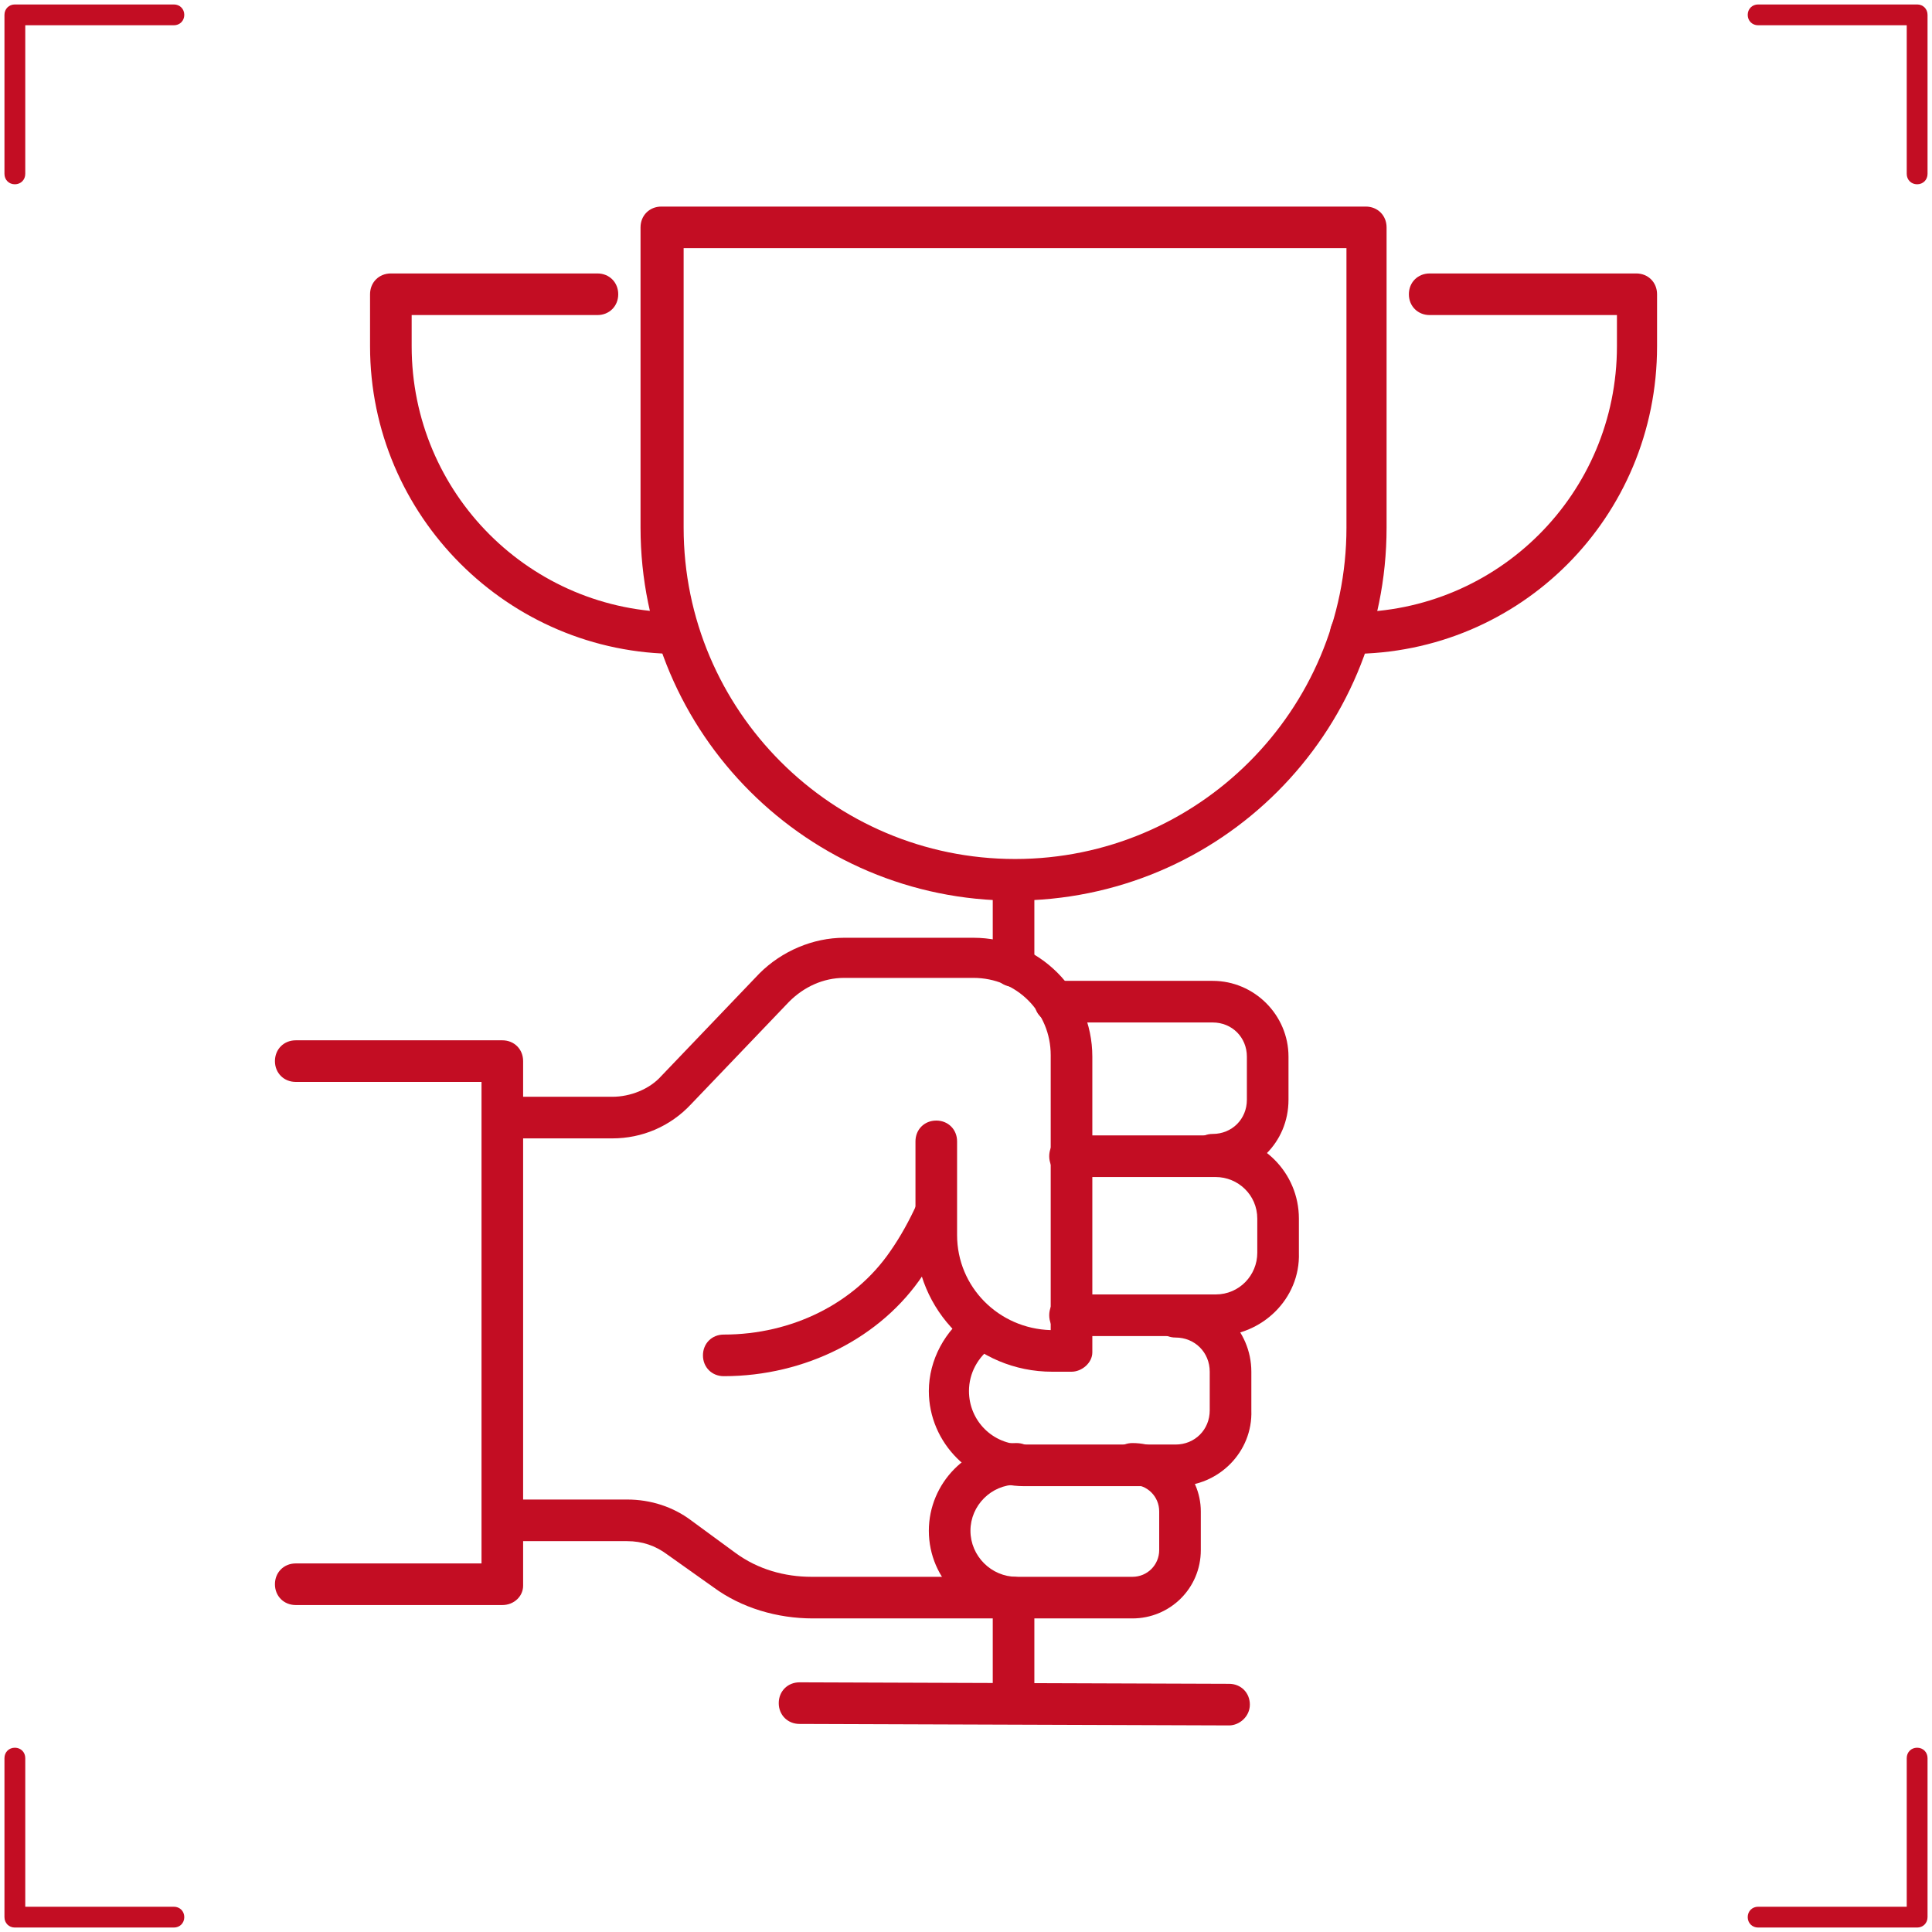
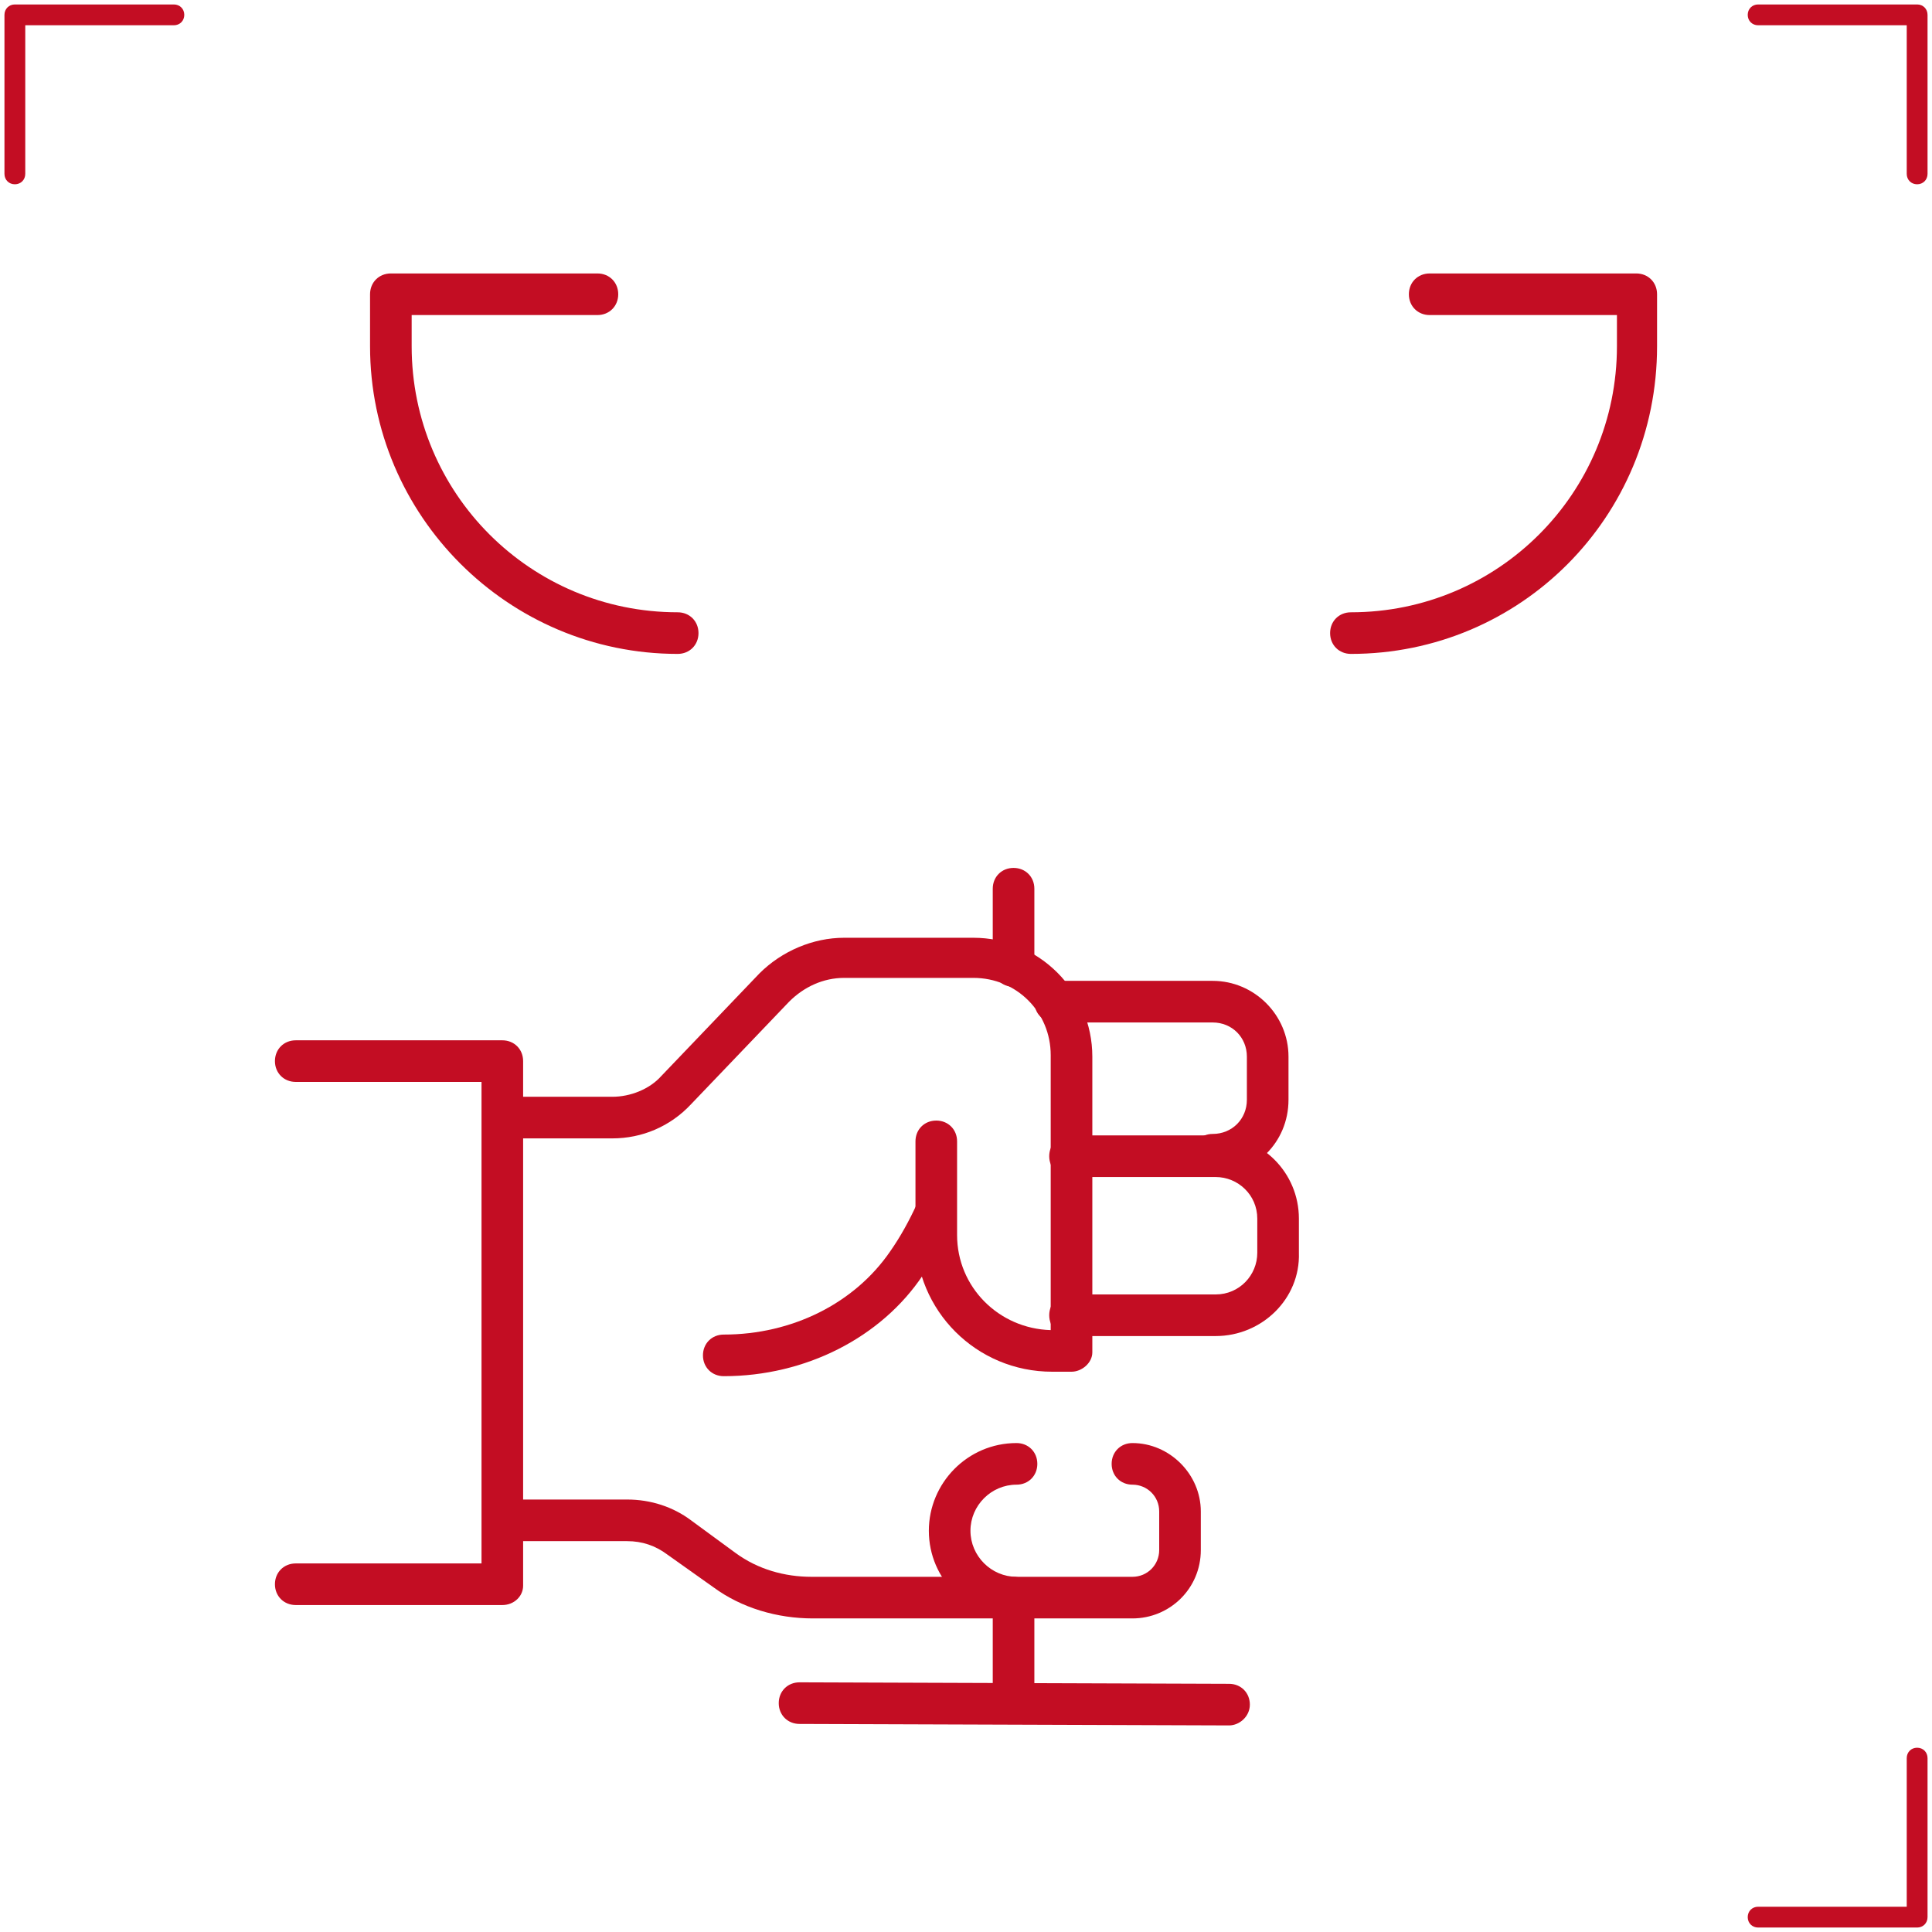
<svg xmlns="http://www.w3.org/2000/svg" version="1.1" id="圖層_1" x="0px" y="0px" viewBox="0 0 130 130" width="130" height="130" style="enable-background:new 0 0 130 130;" xml:space="preserve">
  <style type="text/css">
	.st0{fill:#C30D23;}
</style>
  <g>
    <g>
      <path class="st0" d="M1,12.4c-0.4,0-0.7-0.3-0.7-0.7V1c0-0.4,0.3-0.7,0.7-0.7h10.7c0.4,0,0.7,0.3,0.7,0.7s-0.3,0.7-0.7,0.7h-10v10    C1.7,12.1,1.4,12.4,1,12.4z" />
      <path class="st0" d="M129,12.4c-0.4,0-0.7-0.3-0.7-0.7v-10h-10c-0.4,0-0.7-0.3-0.7-0.7s0.3-0.7,0.7-0.7H129c0.4,0,0.7,0.3,0.7,0.7    v10.7C129.7,12.1,129.4,12.4,129,12.4z" />
      <path class="st0" d="M129,129.7h-10.7c-0.4,0-0.7-0.3-0.7-0.7s0.3-0.7,0.7-0.7h10v-10c0-0.4,0.3-0.7,0.7-0.7s0.7,0.3,0.7,0.7V129    C129.7,129.4,129.4,129.7,129,129.7z" />
-       <path class="st0" d="M11.7,129.7H1c-0.4,0-0.7-0.3-0.7-0.7v-10.7c0-0.4,0.3-0.7,0.7-0.7s0.7,0.3,0.7,0.7v10h10    c0.4,0,0.7,0.3,0.7,0.7S12.1,129.7,11.7,129.7z" />
    </g>
    <g>
      <g>
-         <path class="st0" d="M68.2,60.6c-13.8,0-25.1-11.2-25.1-25.1V15.3c0-0.8,0.6-1.4,1.4-1.4h47.4c0.8,0,1.4,0.6,1.4,1.4v20.2     C93.3,49.4,82.1,60.6,68.2,60.6z M46,16.7v18.8c0,12.3,10,22.3,22.3,22.3c12.3,0,22.3-10,22.3-22.3V16.7H46z" />
        <g>
          <g>
            <path class="st0" d="M90.9,44c-0.8,0-1.4-0.6-1.4-1.4s0.6-1.4,1.4-1.4c9.9,0,17.9-8,17.9-17.9v-2.1H96.2       c-0.8,0-1.4-0.6-1.4-1.4s0.6-1.4,1.4-1.4h13.9c0.8,0,1.4,0.6,1.4,1.4v3.5C111.5,34.8,102.3,44,90.9,44z" />
          </g>
          <g>
            <path class="st0" d="M45.6,44c-11.4,0-20.7-9.3-20.7-20.7v-3.5c0-0.8,0.6-1.4,1.4-1.4h13.9c0.8,0,1.4,0.6,1.4,1.4       s-0.6,1.4-1.4,1.4H27.7v2.1c0,9.9,8,17.9,17.9,17.9c0.8,0,1.4,0.6,1.4,1.4S46.4,44,45.6,44z" />
          </g>
        </g>
        <path class="st0" d="M82.7,116.1C82.7,116.1,82.7,116.1,82.7,116.1L53.8,116c-0.8,0-1.4-0.6-1.4-1.4c0-0.8,0.6-1.4,1.4-1.4     c0,0,0,0,0,0l28.9,0.1c0.8,0,1.4,0.6,1.4,1.4C84.1,115.5,83.4,116.1,82.7,116.1z" />
        <path class="st0" d="M68.2,115c-0.8,0-1.4-0.6-1.4-1.4v-6.1c0-0.8,0.6-1.4,1.4-1.4s1.4,0.6,1.4,1.4v6.1     C69.6,114.4,69,115,68.2,115z" />
        <path class="st0" d="M68.2,66.4c-0.8,0-1.4-0.6-1.4-1.4v-5.2c0-0.8,0.6-1.4,1.4-1.4s1.4,0.6,1.4,1.4V65     C69.6,65.8,69,66.4,68.2,66.4z" />
      </g>
      <g>
        <path class="st0" d="M81.6,79.1c-0.8,0-1.4-0.6-1.4-1.4s0.6-1.4,1.4-1.4c1.3,0,2.3-1,2.3-2.3v-2.9c0-1.3-1-2.3-2.3-2.3H71     c-0.8,0-1.4-0.6-1.4-1.4S70.2,66,71,66h10.6c2.8,0,5.1,2.3,5.1,5.1V74C86.7,76.9,84.4,79.1,81.6,79.1z" />
        <path class="st0" d="M81.8,89.9h-9.8c-0.8,0-1.4-0.6-1.4-1.4s0.6-1.4,1.4-1.4h9.8c1.6,0,2.8-1.3,2.8-2.8V82     c0-1.6-1.3-2.8-2.8-2.8h-9.8c-0.8,0-1.4-0.6-1.4-1.4s0.6-1.4,1.4-1.4h9.8c3.1,0,5.6,2.5,5.6,5.6v2.3     C87.5,87.4,84.9,89.9,81.8,89.9z" />
-         <path class="st0" d="M79.2,100H68.9c-3.5,0-6.4-2.9-6.4-6.4c0-2.1,1.1-4.1,2.8-5.3c0.6-0.4,1.5-0.3,1.9,0.4     c0.4,0.6,0.3,1.5-0.4,1.9c-1,0.7-1.6,1.8-1.6,3c0,2,1.6,3.6,3.6,3.6h10.3c1.3,0,2.3-1,2.3-2.3v-2.6c0-1.3-1-2.3-2.3-2.3     c-0.8,0-1.4-0.6-1.4-1.4s0.6-1.4,1.4-1.4c2.8,0,5.1,2.3,5.1,5.1v2.6C84.3,97.7,82,100,79.2,100z" />
        <path class="st0" d="M76.2,108.9h-7.8c-3.2,0-5.9-2.6-5.9-5.9c0-3.2,2.6-5.9,5.9-5.9c0.8,0,1.4,0.6,1.4,1.4s-0.6,1.4-1.4,1.4     c-1.7,0-3.1,1.4-3.1,3.1c0,1.7,1.4,3.1,3.1,3.1h7.8c1,0,1.8-0.8,1.8-1.8v-2.6c0-1-0.8-1.8-1.8-1.8c-0.8,0-1.4-0.6-1.4-1.4     s0.6-1.4,1.4-1.4c2.5,0,4.6,2.1,4.6,4.6v2.6C80.8,106.9,78.7,108.9,76.2,108.9z" />
        <path class="st0" d="M67.6,108.9H54.7c-2.4,0-4.8-0.7-6.7-2.1l-3.1-2.2c-0.8-0.6-1.7-0.9-2.7-0.9h-8c-0.8,0-1.4-0.6-1.4-1.4     s0.6-1.4,1.4-1.4h8c1.6,0,3.1,0.5,4.3,1.4l3,2.2c1.5,1.1,3.3,1.6,5.1,1.6h12.8c0.8,0,1.4,0.6,1.4,1.4S68.4,108.9,67.6,108.9z" />
        <path class="st0" d="M72.1,92.3h-1.3c-5.1,0-9.2-4.1-9.2-9.2v-6.3c0-0.8,0.6-1.4,1.4-1.4s1.4,0.6,1.4,1.4v6.3     c0,3.5,2.8,6.3,6.3,6.4V71c0-2.9-2.3-5.2-5.2-5.2h-8.7c-1.4,0-2.7,0.6-3.7,1.6l-6.6,6.9c-1.4,1.5-3.3,2.3-5.3,2.3h-6.9     c-0.8,0-1.4-0.6-1.4-1.4s0.6-1.4,1.4-1.4h6.9c1.2,0,2.5-0.5,3.3-1.4l6.6-6.9c1.5-1.5,3.6-2.4,5.7-2.4h8.7c4.4,0,8,3.6,8,8v19.9     C73.5,91.7,72.8,92.3,72.1,92.3z" />
        <path class="st0" d="M48.7,92.6c-0.8,0-1.4-0.6-1.4-1.4s0.6-1.4,1.4-1.4c4.6,0,8.8-2.1,11.2-5.6c0.7-1,1.3-2.1,1.8-3.2     c0.3-0.7,1.1-1,1.8-0.7c0.7,0.3,1,1.1,0.7,1.8c-0.5,1.3-1.2,2.5-2.1,3.7C59.3,90,54.2,92.6,48.7,92.6z" />
      </g>
      <path class="st0" d="M33.8,108H19.9c-0.8,0-1.4-0.6-1.4-1.4s0.6-1.4,1.4-1.4h12.5V72.8H19.9c-0.8,0-1.4-0.6-1.4-1.4    s0.6-1.4,1.4-1.4h13.9c0.8,0,1.4,0.6,1.4,1.4v35.3C35.2,107.4,34.6,108,33.8,108z" />
    </g>
  </g>
</svg>